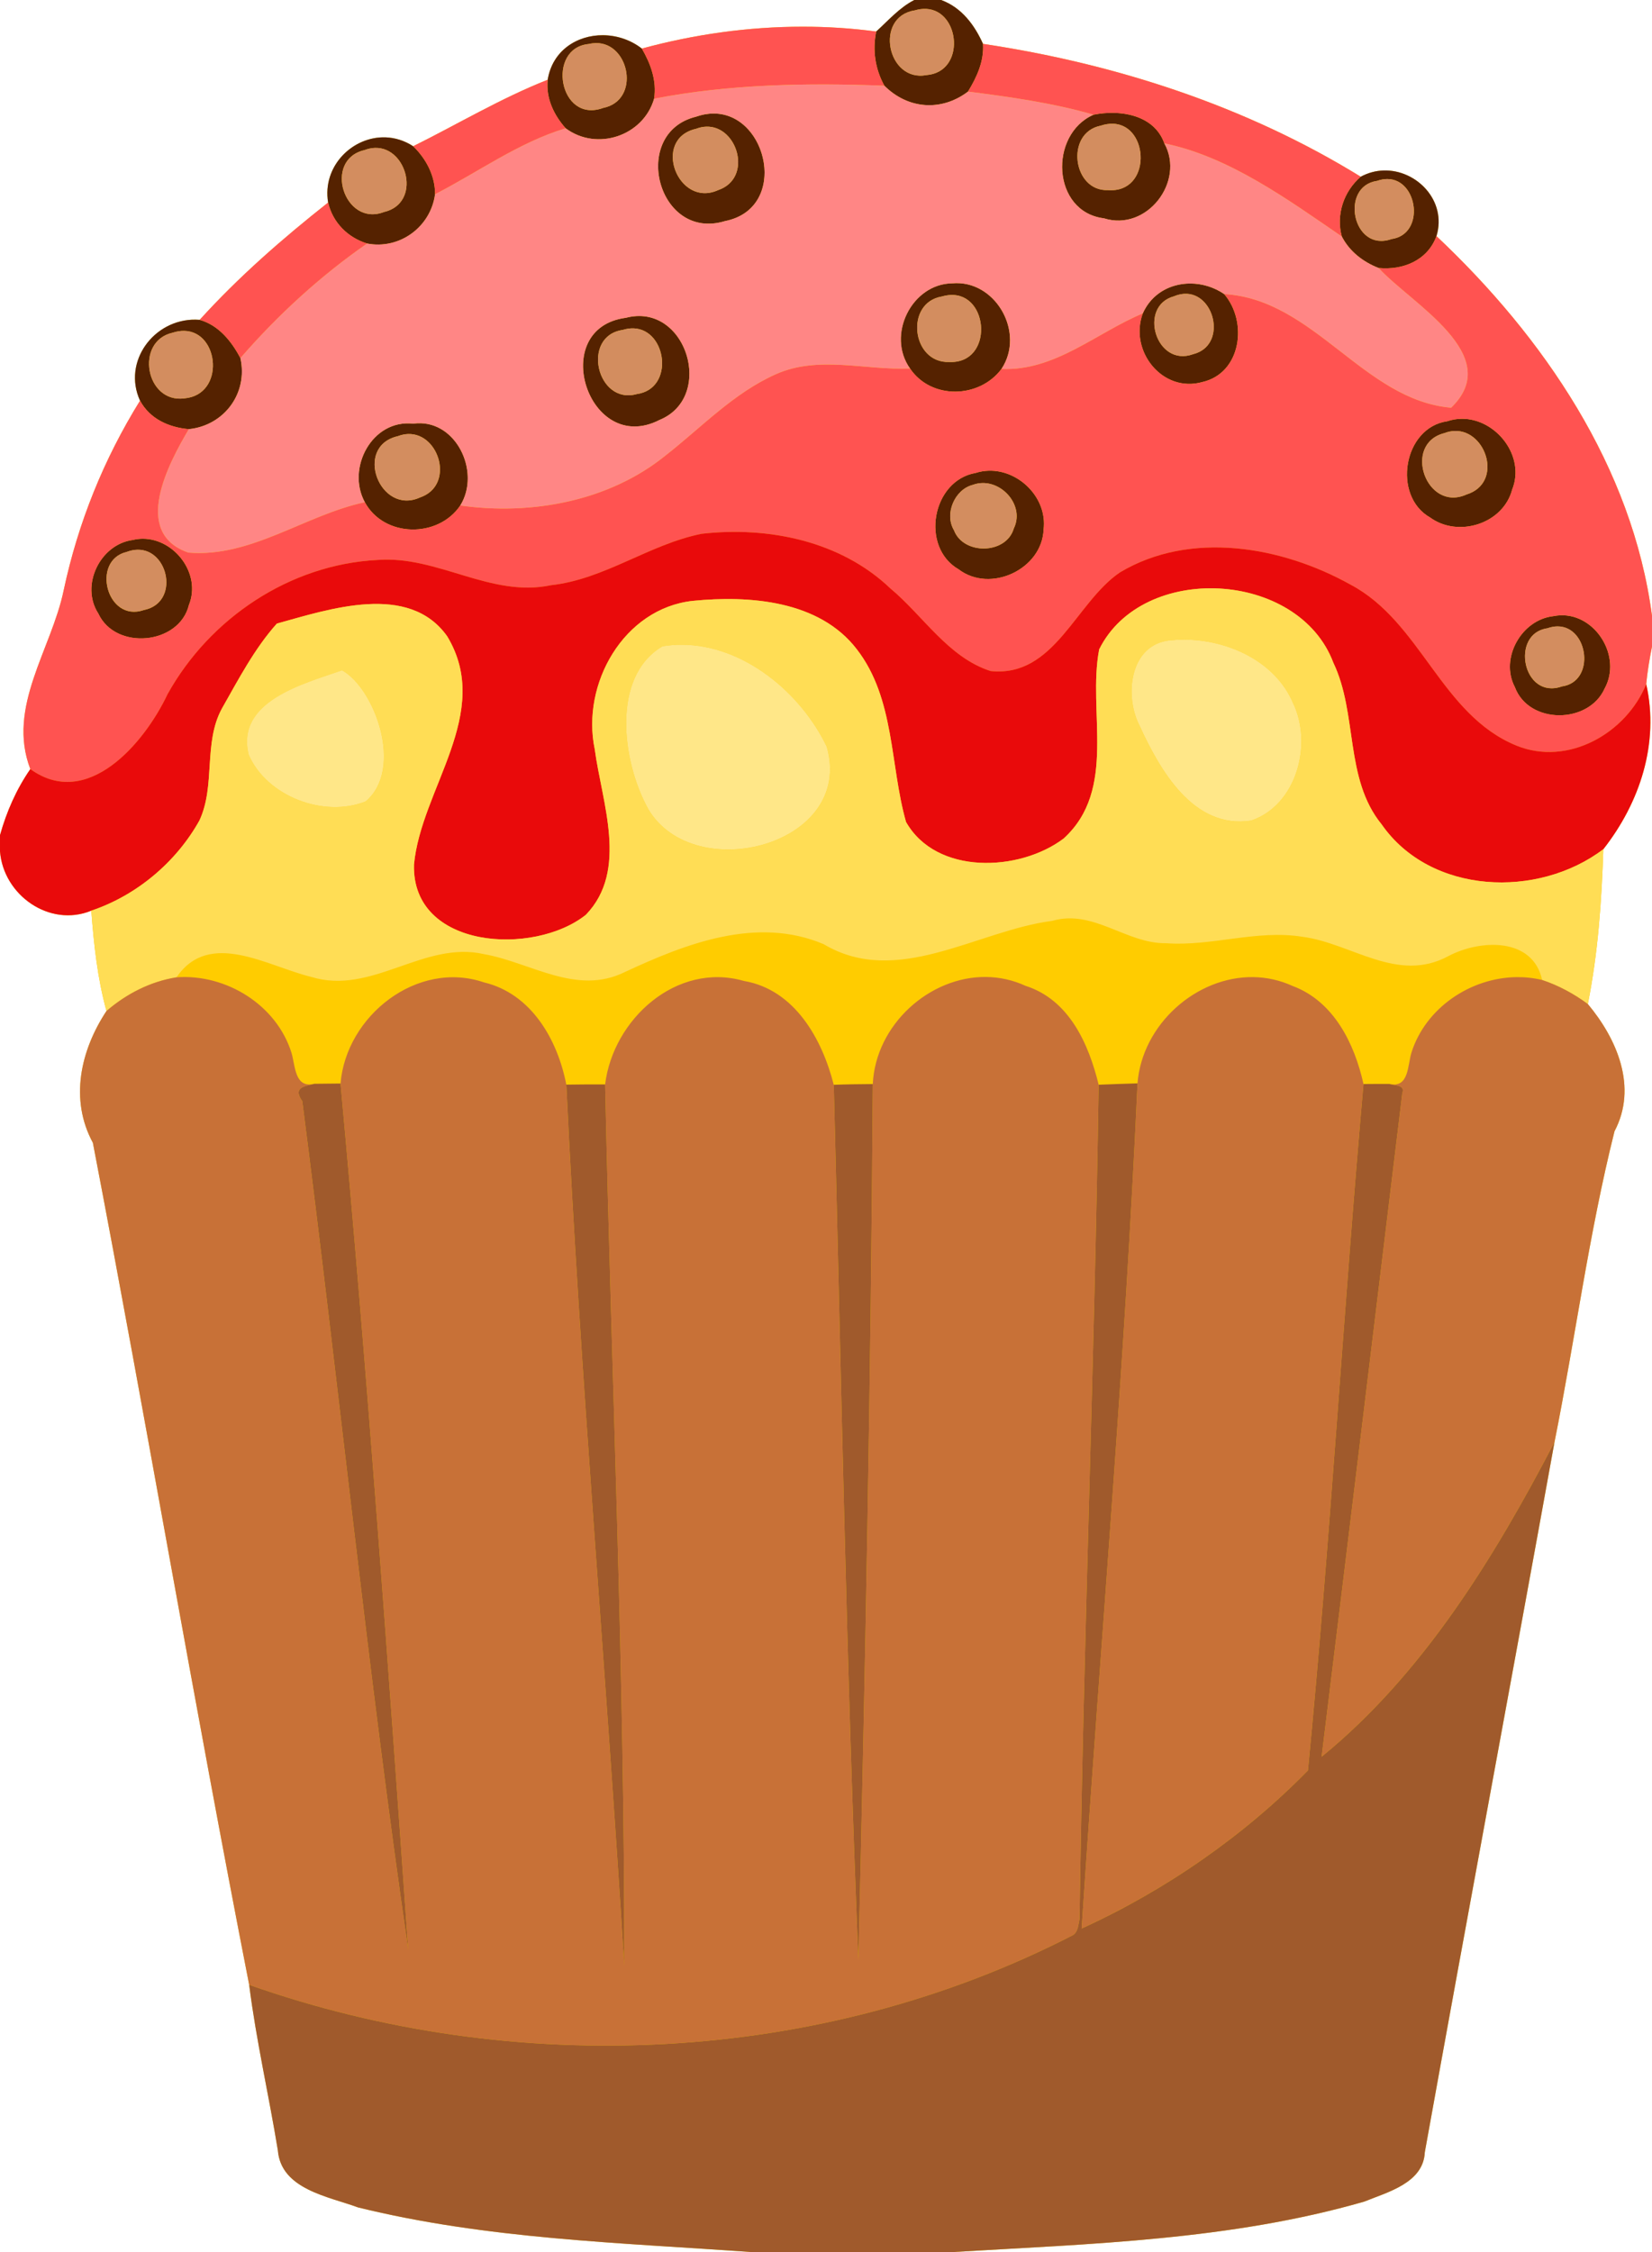
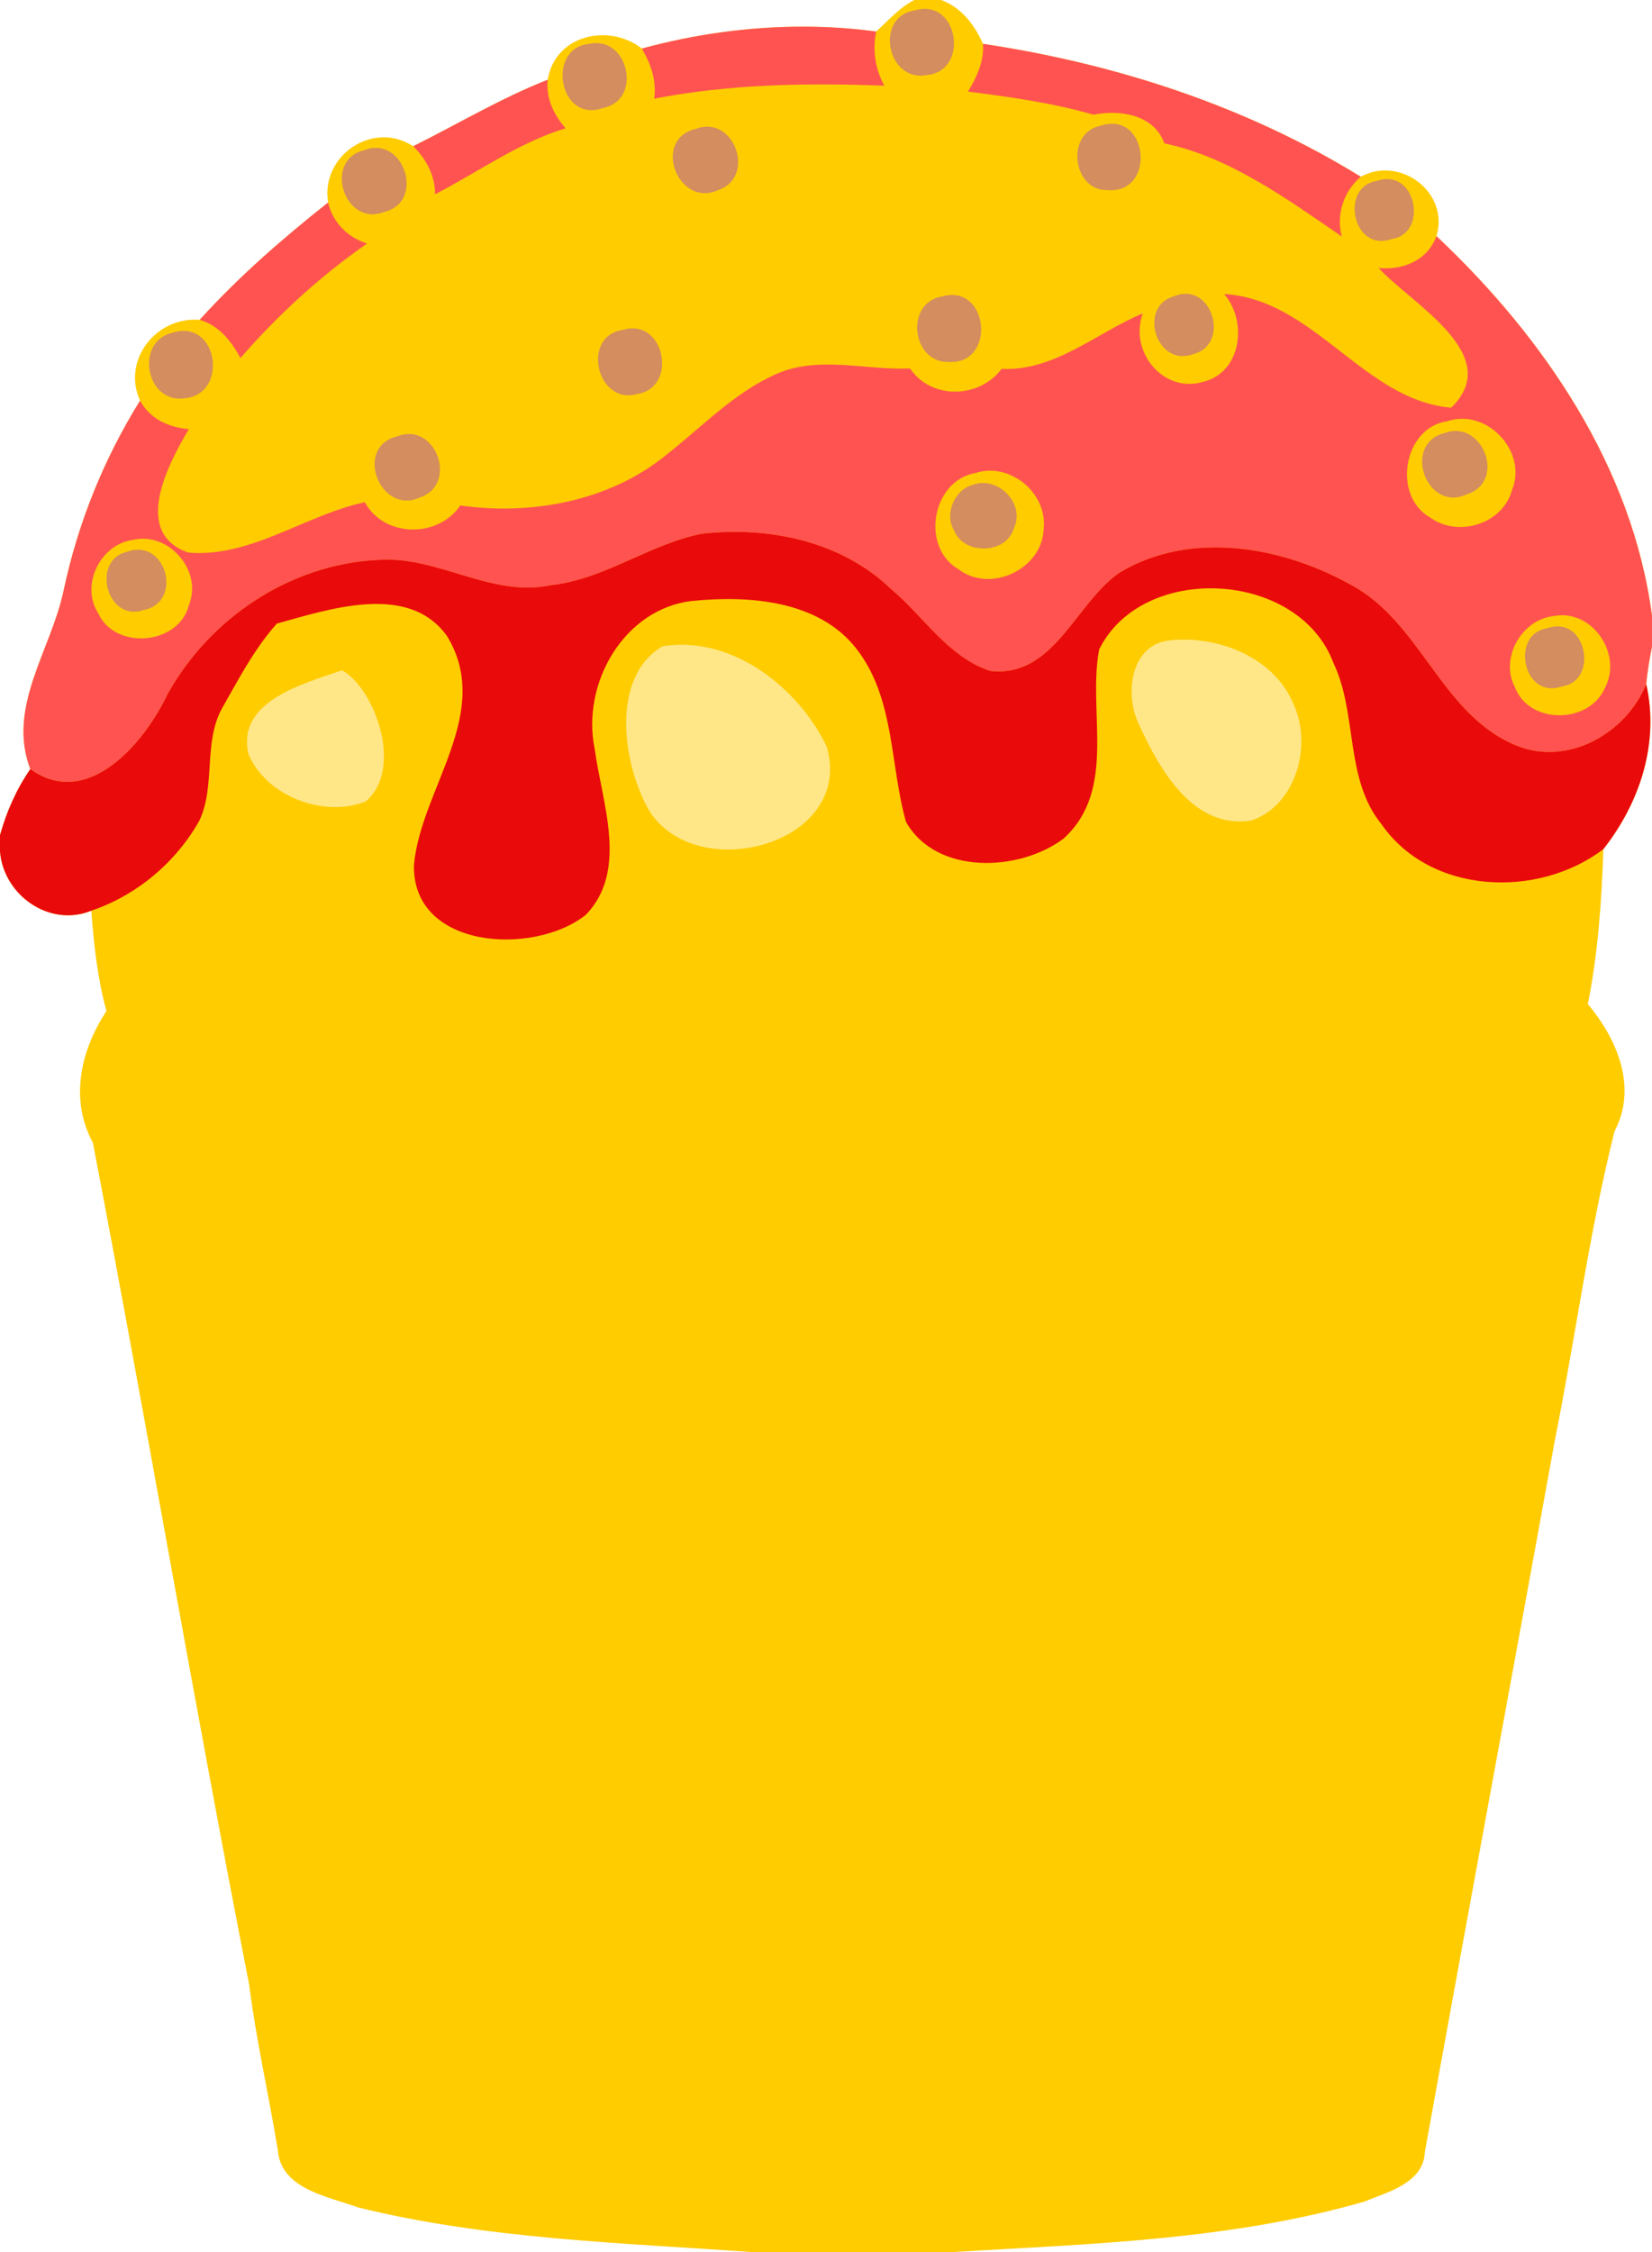
<svg xmlns="http://www.w3.org/2000/svg" width="543pt" height="740pt" version="1.1" viewBox="0 0 543 740">
  <path d="m300.52 0c-4.88 2.5-8.52 6.719-12.52 10.359-8.01-1.071-16.1-1.589-24.2-1.587-17.82 0.003-35.679 2.519-52.825 7.188-3.747-2.915-8.293-4.353-12.742-4.388-8.495-0.066-16.639 4.984-18.208 14.638-15.33 6.04-29.491 14.531-44.211 21.841-2.912-1.892-6.01-2.805-9.047-2.916-10.84-0.396-20.91 9.438-18.91 21.415-14.98 11.84-29.37 24.38-42.22 38.55-0.447-0.036-0.892-0.058-1.333-0.064-13.669-0.195-24.128 13.758-18.267 26.623-11.92 19.21-20.379 40.14-25.089 62.27-4.03 19.49-18.8 38.411-10.97 58.791-4.581 6.62-7.811 13.98-9.971 21.71v5.311c1.1 14.38 16.27 25.119 30 19.509 0.84 11.09 2.021 22.21 4.991 32.97-8.52 12.91-12.181 29.06-4.461 43.3 17.67 92.1 33.35 184.65 51.37 276.69 2.3 18.25 6.46 36.191 9.42 54.341 1.01 12.88 16.689 15.211 26.339 18.791 42.19 10.41 85.981 11.589 129.06 14.659h66.67c45.22-2.69 91.199-3.929 135.02-16.559 7.66-3.11 19.451-6.12 19.911-16.22 14.01-77.82 28.55-155.55 42.63-233.36 6.81-33.98 11.3-68.539 19.72-102.12 7.66-14.49 0.849-30.321-8.761-41.811 3.34-16.76 4.541-33.82 5.091-50.88 11.99-15.27 18.47-34.819 14.1-54.259 0.39-4.16 1.09-8.271 1.9-12.361v-10.059c-6.45-48.95-35.611-91.59-70.841-124.78 3.51-11.635-6.538-21.911-17.403-21.569-2.507 0.079-5.059 0.725-7.497 2.048-37.65-23.22-80.56-37.131-124.16-43.661-2.81-6.29-7.1-11.979-13.76-14.409z" fill="#fc0" />
-   <path d="m300.52 0c-4.88 2.5-8.52 6.719-12.52 10.359-1.27 6.11-0.34 12.35 2.68 17.8 7.71 7.72 18.731 8.581 27.491 1.941 2.9-4.75 5.31-9.951 4.93-15.691-2.81-6.29-7.1-11.979-13.76-14.409h-8.82zm3.917 2.922c11.217 0.559 13.036 20.697 0.113 21.748-12.98 2.46-17.251-19.19-3.891-21.25 1.356-0.404 2.618-0.556 3.778-0.498zm-106.21 8.65c-8.495-0.066-16.639 4.984-18.208 14.638-0.62 6.08 1.99 11.521 5.9 15.941 10.29 7.66 25.55 2.51 29.08-9.72 0.92-5.88-1.12-11.48-4.03-16.47-3.747-2.915-8.293-4.353-12.742-4.388zm-2.359 2.587c11.109-0.173 14.756 18.827 2.372 21.311-14.58 5.29-18.721-19.751-4.691-21.011 0.804-0.193 1.578-0.288 2.319-0.3zm170.43 22.934c-2.33-0.064-4.666 0.157-6.848 0.597-14.8 6.48-13.74 31.92 3.4 34.05 14.1 4.44 26.779-12.101 19.859-24.631-2.498-7.072-9.422-9.824-16.411-10.016zm-131.65 0.216c-1.847-0.007-3.813 0.319-5.878 1.041-21.78 5.35-12.68 41.07 9.53 34.3 21.007-4.142 14.205-35.271-3.652-35.341zm131.19 3.356c12.02 0.382 12.767 22.928-1.697 21.805-11.56 0.44-14.101-18.781-2.391-21.161 1.48-0.486 2.844-0.683 4.088-0.644zm-133.67 0.955c10.339-0.323 15.365 16.953 3.873 20.85-13.22 6-21.961-16.8-7.241-20.15 1.171-0.444 2.298-0.667 3.367-0.7zm-105.41 3.513c-10.84-0.395-20.91 9.439-18.91 21.416 1.51 6.58 6.459 11.5 12.809 13.47 10.69 2.07 20.921-5.46 22.341-16.2 0.04-6.03-2.921-11.65-7.191-15.77-2.912-1.892-6.01-2.805-9.047-2.916zm-3.462 3.462c10.692-0.294 15.334 18.201 2.9 21.073-13.05 5.02-20.12-17.171-6.4-20.341 1.223-0.471 2.394-0.702 3.5-0.733zm331.46 7.425c-2.507 0.079-5.059 0.725-7.497 2.048-5.6 4.83-8.169 12.469-6.219 19.639 2.55 4.94 7.01 8.37 12.13 10.37 8 0.76 16.049-2.499 18.989-10.489 3.51-11.635-6.538-21.911-17.403-21.569zm1.236 2.809c10.125 0.007 12.554 18.142 1.398 19.719-12.87 4.54-17.091-17.36-4.781-19.1 1.206-0.426 2.335-0.619 3.383-0.619zm-141.68 34.206c-0.433 0.004-0.872 0.025-1.314 0.064-13.3 0.16-21.709 16.98-13.889 27.98 6.96 10.34 22.82 9.901 30.08 0.141 7.673-11.654-1.444-28.301-14.877-28.184zm76.9 0.13c-6.439-0.002-12.662 3.227-15.594 9.814-4.59 12.44 6.58 26.251 19.58 22.561 12.86-2.93 14.99-19.861 7.17-28.911-3.353-2.299-7.293-3.463-11.156-3.464zm-0.99 3.384c9.387 0.568 12.889 17.082 1.952 19.83-12.21 4.45-18.229-15.749-6.309-19.009 1.556-0.656 3.017-0.901 4.358-0.82zm-77.903 0.394c12.911-0.747 14.291 22.653-0.316 22.006-12.39 0.47-14.699-19.48-2.419-21.52 0.962-0.279 1.874-0.436 2.734-0.486zm-102.16 6.9c-1.42-8e-3 -2.912 0.177-4.466 0.586-25.88 3.43-12.34 45.53 11.05 33.58 17.009-6.942 10.171-34.067-6.584-34.166zm-145.87 1.192c-13.669-0.195-24.128 13.758-18.267 26.623 3.27 6.03 9.46 8.771 16.03 9.361 11.56-1.17 19.551-11.721 16.961-23.361-2.93-5.53-7.131-10.789-13.391-12.559-0.447-0.036-0.892-0.058-1.333-0.064zm144.02 2.867c10.929 0.43 13.458 19.838 1.006 21.587-13.17 3.68-18.381-19.04-4.661-21.07 1.303-0.402 2.524-0.562 3.655-0.517zm-147.7 0.825c11.578 0.284 13.397 20.985 0.03 22.172-12.82 1.73-16.391-18.739-3.931-21.559 1.401-0.452 2.704-0.642 3.902-0.612zm419.93 28.883c-1.599 5e-3 -3.227 0.262-4.848 0.809-14.47 2.07-18.151 24.559-5.611 31.639 9.18 6.69 23.981 2.141 26.961-9.189 4.436-11.007-5.308-23.294-16.502-23.259zm-342.2 1.462c-0.823-0.026-1.67 0.016-2.538 0.136-13.54-1.48-22 14.67-15.88 25.82 6.32 11.65 24.08 11.88 31.37 1.07 6.506-10.472-0.602-26.63-12.953-27.027zm339.83 2.541c10.474-0.322 15.987 17.152 3.834 20.886-13.23 5.93-21.15-16.67-7.23-20.18 1.176-0.449 2.312-0.673 3.395-0.706zm-344 1.006c10.339-0.323 15.365 16.953 3.873 20.85-13.22 6-21.961-16.8-7.241-20.15 1.171-0.444 2.298-0.667 3.367-0.7zm190.84 12.053c-1.427 0.039-2.869 0.273-4.297 0.727-14.4 2.47-18.299 24.381-5.609 31.691 10.47 7.96 27.45-0.07 27.92-13.12 1.269-10.299-8.021-19.571-18.014-19.297zm-2.12 4.053c7.221-0.157 13.808 7.856 10.334 14.944-2.49 8.56-16.57 8.75-19.65 0.57-3.23-5.37 0.209-13.41 6.209-14.92 1.03-0.382 2.075-0.571 3.106-0.594zm-275.98 18.31c-1.081 4e-3 -2.178 0.133-3.28 0.4-10.74 1.44-17.311 14.949-11.311 24.189 5.64 12.21 26.61 10.28 29.78-2.85 4.142-10.195-4.742-21.778-15.189-21.739zm-1.783 3.62c10.378-0.272 14.005 17.444 2.142 19.809-12.24 4.22-17.43-16.379-5.57-19.109 1.208-0.45 2.354-0.672 3.428-0.7zm467.82 21.53c-0.769 0.028-1.552 0.119-2.344 0.28-10.53 1.15-17.659 13.87-12.689 23.3 4.58 12.35 24.239 12.229 29.509 0.509 5.775-10.528-2.934-24.501-14.477-24.089zm-0.961 3.661c10.125 7e-3 12.554 18.142 1.398 19.719-12.87 4.54-17.091-17.36-4.781-19.1 1.206-0.426 2.335-0.62 3.383-0.619z" fill="#520" />
  <path d="m304.44 2.922c-1.16-0.058-2.422 0.094-3.778 0.498-13.36 2.06-9.089 23.71 3.891 21.25 12.923-1.051 11.105-21.19-0.113-21.748zm-108.57 11.238c-0.741 0.012-1.514 0.107-2.319 0.3-14.03 1.26-9.889 26.301 4.691 21.011 12.384-2.484 8.737-21.484-2.372-21.311zm169.97 26.506c-1.243-0.039-2.607 0.158-4.088 0.644-11.71 2.38-9.169 21.601 2.391 21.161 14.464 1.124 13.716-21.423 1.697-21.805zm-133.67 0.955c-1.07 0.033-2.196 0.256-3.367 0.7-14.72 3.35-5.979 26.15 7.241 20.15 11.491-3.897 6.466-21.173-3.873-20.85zm-108.87 6.976c-1.106 0.03-2.277 0.262-3.5 0.733-13.72 3.17-6.65 25.361 6.4 20.341 12.434-2.873 7.793-21.367-2.9-21.073zm332.69 10.234c-1.047-7.44e-4 -2.177 0.193-3.383 0.619-12.31 1.74-8.089 23.64 4.781 19.1 11.156-1.577 8.726-19.712-1.398-19.719zm-65.76 37.719c-1.341-0.081-2.801 0.164-4.358 0.82-11.92 3.26-5.901 23.459 6.309 19.009 10.938-2.748 7.435-19.261-1.952-19.83zm-77.903 0.394c-0.861 0.05-1.772 0.207-2.734 0.486-12.28 2.04-9.971 21.99 2.419 21.52 14.606 0.647 13.226-22.754 0.316-22.006zm-104.02 10.956c-1.131-0.044-2.352 0.115-3.655 0.517-13.72 2.03-8.509 24.75 4.661 21.07 12.452-1.749 9.923-21.157-1.006-21.587zm-147.7 0.825c-1.198-0.029-2.501 0.161-3.902 0.612-12.46 2.82-8.889 23.289 3.931 21.559 13.367-1.187 11.548-21.888-0.03-22.172zm417.55 32.886c-1.083 0.033-2.22 0.257-3.395 0.706-13.92 3.51-6 26.11 7.23 20.18 12.153-3.734 6.64-21.208-3.834-20.886zm-344 1.006c-1.07 0.033-2.196 0.256-3.367 0.7-14.72 3.35-5.979 26.15 7.241 20.15 11.491-3.897 6.466-21.173-3.873-20.85zm188.72 16.106c-1.032 0.022-2.076 0.211-3.106 0.594-6 1.51-9.439 9.55-6.209 14.92 3.08 8.18 17.16 7.99 19.65-0.57 3.474-7.088-3.113-15.101-10.334-14.944zm-277.74 21.91c-1.074 0.028-2.22 0.25-3.428 0.7-11.86 2.73-6.67 23.329 5.57 19.109 11.863-2.365 8.236-20.081-2.142-19.809zm466.85 25.191c-1.047-7.5e-4 -2.177 0.193-3.383 0.619-12.31 1.74-8.089 23.64 4.781 19.1 11.156-1.577 8.726-19.712-1.398-19.719z" fill="#d38d5f" />
  <path d="m263.8 8.772c-17.82 0.003-35.679 2.519-52.825 7.188 2.91 4.99 4.95 10.59 4.03 16.47 24.95-4.83 50.36-5.22 75.68-4.27-3.02-5.45-3.95-11.69-2.68-17.8-8.01-1.073-16.1-1.589-24.2-1.588zm59.3 5.637c0.38 5.74-2.03 10.941-4.93 15.691 13.88 1.76 27.8 3.721 41.28 7.591 8.73-1.76 19.929-0.011 23.259 9.419 21.21 4.35 40.451 18.35 58.331 30.6-1.95-7.17 0.619-14.809 6.219-19.639-37.65-23.221-80.56-37.132-124.16-43.662zm-143.08 11.8c-15.33 6.04-29.491 14.531-44.211 21.841 4.27 4.12 7.231 9.74 7.191 15.77 14.24-7.3 27.46-16.98 42.92-21.67-3.91-4.42-6.52-9.861-5.9-15.941zm-72.17 40.341c-14.98 11.84-29.37 24.38-42.22 38.55 6.26 1.77 10.461 7.029 13.391 12.559 12.29-14.14 26.249-26.949 41.639-37.639-6.35-1.97-11.3-6.89-12.81-13.47zm364.31 11.041c-2.94 7.99-10.989 11.249-18.989 10.489 10.62 11.67 41.739 28.561 23.809 45.891-28.75-2.46-44.97-35.631-74.6-37.341 7.82 9.05 5.69 25.981-7.17 28.911-13 3.69-24.17-10.121-19.58-22.561-15.27 6.38-28.96 19.051-46.43 18.241-7.26 9.76-23.12 10.199-30.08-0.141-14.62 0.66-30.071-4.38-44.091 1.88-13.92 6.19-24.49 17.51-36.32 26.75-18.6 15.05-44.169 19.681-67.419 16.391-7.29 10.81-25.05 10.58-31.37-1.07-19.66 4.17-37.41 18.29-58.02 16.55-18.75-6.52-6.491-29.299 0.159-40.559-6.57-0.59-12.76-3.331-16.03-9.361-11.92 19.21-20.379 40.14-25.089 62.27-4.03 19.49-18.8 38.411-10.97 58.791 18.77 13.57 37.549-8.58 45.109-24.63 13.9-24.99 40.221-42.611 68.961-44.081 19.73-1.56 37.21 12.471 57.05 8.291 17.72-1.96 32.279-13.45 49.559-16.9 21.89-2.48 45.66 2.34 62 17.95 10.84 9.02 19.001 22.67 32.941 27.15 20.99 2.23 27.949-22.529 42.519-32.409 23.13-13.84 53.201-8.601 75.781 4.009 23.25 12.27 29.749 42.77 54.539 52.9 16.95 6.9 36.11-4.029 42.67-20.209 0.39-4.16 1.09-8.271 1.9-12.361v-10.059c-6.45-48.95-35.611-91.59-70.841-124.78zm8.38 60.02c11.194-0.035 20.938 12.252 16.502 23.259-2.98 11.33-17.781 15.879-26.961 9.189-12.54-7.08-8.859-29.569 5.611-31.639 1.621-0.547 3.249-0.804 4.848-0.809zm-155.53 17.062c9.993-0.275 19.283 8.998 18.014 19.297-0.47 13.05-17.45 21.08-27.92 13.12-12.69-7.31-8.791-29.221 5.609-31.691 1.427-0.454 2.869-0.687 4.297-0.727zm-278.09 22.35c10.448-0.039 19.331 11.544 15.189 21.739-3.17 13.13-24.14 15.06-29.78 2.85-6-9.24 0.571-22.749 11.311-24.189 1.102-0.267 2.199-0.396 3.28-0.4zm466.03 25.15c11.543-0.412 20.252 13.561 14.477 24.089-5.27 11.72-24.929 11.841-29.509-0.509-4.97-9.43 2.159-22.15 12.689-23.3 0.791-0.161 1.574-0.252 2.344-0.28z" fill="#ff5351" />
-   <path d="m215 32.43c24.95-4.83 50.36-5.22 75.68-4.27 7.71 7.72 18.73 8.58 27.49 1.94 13.88 1.76 27.8 3.72 41.28 7.59-14.8 6.48-13.74 31.92 3.4 34.05 14.1 4.44 26.78-12.1 19.86-24.63 21.21 4.35 40.45 18.35 58.33 30.6 2.55 4.94 7.01 8.37 12.13 10.37 10.62 11.67 41.74 28.56 23.81 45.89-28.75-2.46-44.97-35.63-74.6-37.34-8.94-6.13-22.06-4.19-26.75 6.35-15.27 6.38-28.96 19.05-46.43 18.24 7.92-12.03-2.05-29.38-16.19-28.12-13.3 0.16-21.71 16.98-13.89 27.98-14.62 0.66-30.07-4.38-44.09 1.88-13.92 6.19-24.49 17.51-36.32 26.75-18.6 15.05-44.17 19.68-67.42 16.39 6.94-11.17-1.61-28.81-15.49-26.89-13.54-1.48-22 14.67-15.88 25.82-19.66 4.17-37.41 18.29-58.02 16.55-18.75-6.52-6.49-29.3 0.16-40.56 11.56-1.17 19.55-11.72 16.96-23.36 12.29-14.14 26.25-26.95 41.64-37.64 10.69 2.07 20.92-5.46 22.34-16.2 14.24-7.3 27.46-16.98 42.92-21.67 10.29 7.66 25.55 2.51 29.08-9.72m13.77 5.92c-21.78 5.35-12.68 41.07 9.53 34.3 23.18-4.57 12.5-42-9.53-34.3m-23.07 66.08c-25.88 3.43-12.34 45.53 11.05 33.58 18.45-7.53 8.84-38.81-11.05-33.58z" fill="#ff8685" />
  <path d="m230.65 175.4c21.89-2.48 45.66 2.34 62 17.95 10.84 9.02 19 22.67 32.94 27.15 20.99 2.23 27.95-22.53 42.52-32.41 23.13-13.84 53.2-8.6 75.78 4.01 23.25 12.27 29.75 42.77 54.54 52.9 16.95 6.9 36.11-4.03 42.67-20.21 4.37 19.44-2.11 38.99-14.1 54.26-21.43 16.27-56.76 14.99-72.87-8.16-12.27-15.03-7.81-36.31-15.87-53.12-11.43-30.44-62.74-33.1-76.97-4.38-3.91 20.45 6.06 45.99-11.68 62.15-14.57 10.99-41.89 12.06-51.81-5.45-5.32-18.71-3.63-40.5-16.15-56.71-12.37-16.16-35.42-17.77-54.01-15.93-22.66 2.53-36.63 27.31-32.16 48.71 2.33 17.47 11.2 39.82-2.9 54.43-16.99 13.61-57.25 11.4-56.51-16.47 2.32-24.99 26.12-49.83 10.92-75.03-12.61-17.8-38.77-8.93-55.99-4.18-7.34 8.19-12.62 18.34-18.07 27.93-6.16 11.32-2 25.19-7.37 36.75-7.64 13.72-20.67 24.66-35.56 29.66-13.73 5.61-28.9-5.13-30-19.51v-5.31c2.16-7.73 5.39-15.09 9.97-21.71 18.77 13.57 37.55-8.58 45.11-24.63 13.9-24.99 40.22-42.61 68.96-44.08 19.73-1.56 37.21 12.47 57.05 8.29 17.72-1.96 32.28-13.45 49.56-16.9z" fill="#e90a0b" />
-   <path d="m361.29 213.39c14.23-28.72 65.54-26.06 76.97 4.38 8.06 16.81 3.6 38.09 15.87 53.12 16.11 23.15 51.44 24.43 72.87 8.16-0.55 17.06-1.75 34.12-5.09 50.88-4.58-3.38-9.62-6.12-15.03-7.91-3.05-14.15-20.44-13.34-30.8-7.85-16.79 9.07-31.82-4.25-48.01-6.35-15.03-2.41-29.77 3.22-44.8 2.12-13.1 0.19-23.9-11.29-37.43-7.34-24.69 3.16-50.89 22.06-75.1 7.66-21.92-9.3-45.28-0.21-65.4 9.17-15.86 7.82-30.88-3.17-46.19-5.89-19.89-4.58-36.89 13.62-56.86 7.47-14.37-3.49-33.47-15.74-44.26 0.13-8.59 1.37-16.5 5.43-23.04 11.08-2.97-10.76-4.15-21.88-4.99-32.97 14.89-5 27.92-15.94 35.56-29.66 5.37-11.56 1.21-25.43 7.37-36.75 5.45-9.59 10.73-19.74 18.07-27.93 17.22-4.75 43.38-13.62 55.99 4.18 15.2 25.2-8.6 50.04-10.92 75.03-0.74 27.87 39.52 30.08 56.51 16.47 14.1-14.61 5.23-36.96 2.9-54.43-4.47-21.4 9.5-46.18 32.16-48.71 18.59-1.84 41.64-0.23 54.01 15.93 12.52 16.21 10.83 38 16.15 56.71 9.92 17.51 37.24 16.44 51.81 5.45 17.74-16.16 7.77-41.7 11.68-62.15m23.41-2.98c-13.37 1.26-15.21 18.16-10.16 28 6.71 14.62 17.72 34.18 36.75 31.23 14.96-5.11 20.23-25.17 13.71-38.65-6.47-15.15-24.79-22.19-40.3-20.58m-166.95 1.97c-16.92 9.99-13.33 37.91-4.65 53.51 15.12 25.53 67.92 11.76 58.65-20.52-9.34-19.54-31.34-36.72-54-32.99m-105.3 7.88c-12.34 4.35-35.09 10.04-30.69 27.76 5.95 13.67 24.68 20.83 38.46 15.33 12.64-10.68 2.97-37.12-7.77-43.09z" fill="#fd5" />
  <path d="m389.12 210.18c-1.491-6.8e-4 -2.969 0.074-4.423 0.225-13.37 1.26-15.209 18.16-10.159 28 6.71 14.62 17.72 34.181 36.75 31.231 14.96-5.11 20.229-25.17 13.709-38.65-5.863-13.73-21.46-20.8-35.877-20.806zm-165.03 1.683c-2.103-3e-3 -4.221 0.163-6.345 0.513-16.92 9.99-13.33 37.911-4.65 53.511 15.12 25.53 67.92 11.76 58.65-20.52-8.464-17.708-27.327-33.478-47.655-33.503zm-111.65 8.392c-12.34 4.35-35.091 10.041-30.691 27.761 5.95 13.67 24.681 20.83 38.461 15.33 12.64-10.68 2.97-37.121-7.77-43.091z" fill="#ffe788" />
-   <path d="m324.2 321.03c-18.665-0.245-36.388 15.679-37.322 35.187-0.61 95.78-2.5 193.25-4.73 287.9-3.97-95.8-5.63-191.78-8.1-287.66-3.79-14.92-12.76-31.259-29.53-34.119-22.12-6.35-42.99 12.55-45.62 34 2.08 96.23 6.45 194.97 6.28 289.52-5.93-96.5-14.449-192.9-19.039-289.45-2.85-14.74-11.481-29.9-27.061-33.6-21.98-7.46-45.3 10.991-47.15 33.231 8.77 94.67 15.601 189.79 22.261 284.71-13.25-90.9-22.911-186.27-34.831-278.89-3.44-4.85 1.411-4.95 3.941-5.73-6.38 1.57-6.21-5.68-7.45-10.05-4.87-15.84-21.49-26.119-37.82-24.939-8.59 1.37-16.499 5.43-23.039 11.08-8.52 12.91-12.181 29.06-4.461 43.3 17.67 92.1 33.35 184.65 51.37 276.69 87.62 30.89 187.91 26.36 270.86-16.38 1.61-1.12 1.67-3.42 2.07-5.18 1.3-91.41 4.921-182.79 6.291-274.21-3.29-13.43-9.671-27.92-24.041-32.5-4.213-1.933-8.571-2.851-12.878-2.908zm87.809 0.048c-18.744-0.304-36.601 15.507-38.12 34.909-4.16 92.41-12.261 185.19-18.361 277.71 27.4-12.48 53.36-30.45 74.38-51.95 7.31-74.93 11.601-150.44 18.261-225.54-2.95-13.27-9.75-27.149-23.23-32.189-4.23-1.941-8.604-2.869-12.93-2.939zm86.481 6e-3c-15.141 0.181-29.913 10.098-34.562 24.812-1.29 4.23-0.809 11.75-7.239 10.28 1.67 0.54 5.299 0.291 4.239 2.991-8.8 72.7-17.6 145.4-26.52 218.08 33.26-27.11 56.731-65.411 76.541-103.39 6.81-33.98 11.3-68.539 19.72-102.12 7.66-14.49 0.849-30.321-8.761-41.811-4.58-3.38-9.62-6.119-15.03-7.909-2.767-0.666-5.584-0.966-8.387-0.933z" fill="#c87137" />
-   <path d="m373.89 355.99c-4.27 0.12-8.52 0.28-12.77 0.45-1.37 91.42-4.991 182.8-6.291 274.21-0.4 1.76-0.46 4.06-2.07 5.18-82.95 42.74-183.24 47.27-270.86 16.38 2.3 18.25 6.46 36.191 9.42 54.341 1.01 12.88 16.689 15.211 26.339 18.791 42.19 10.41 85.981 11.589 129.06 14.659h66.67c45.22-2.69 91.199-3.929 135.02-16.559 7.66-3.11 19.451-6.12 19.911-16.22 14.01-77.82 28.55-155.55 42.63-233.36-19.81 37.98-43.281 76.281-76.541 103.39 8.92-72.68 17.72-145.38 26.52-218.08 1.06-2.7-2.569-2.451-4.239-2.991-2.88-0.03-5.67 0.01-8.52 0.03-6.66 75.1-10.951 150.61-18.261 225.54-21.02 21.5-46.98 39.47-74.38 51.95 6.1-92.52 14.201-185.3 18.361-277.71zm-261.96 0.05c-2.89 0.01-5.75 0.059-8.63 0.089-2.53 0.78-7.381 0.88-3.941 5.73 11.92 92.62 21.581 187.99 34.831 278.89-6.66-94.92-13.491-190.04-22.261-284.71zm174.95 0.18c-4.29 0.03-8.56 0.079-12.83 0.239 2.47 95.88 4.13 191.86 8.1 287.66 2.23-94.65 4.12-192.12 4.73-287.9zm-94.364 0.12c-2.126 9e-3 -4.25 0.029-6.375 0.069 4.59 96.55 13.109 192.95 19.039 289.45 0.17-94.55-4.2-193.29-6.28-289.52-2.13-5e-3 -4.258-9e-3 -6.384 0z" fill="#a05a2c" />
</svg>